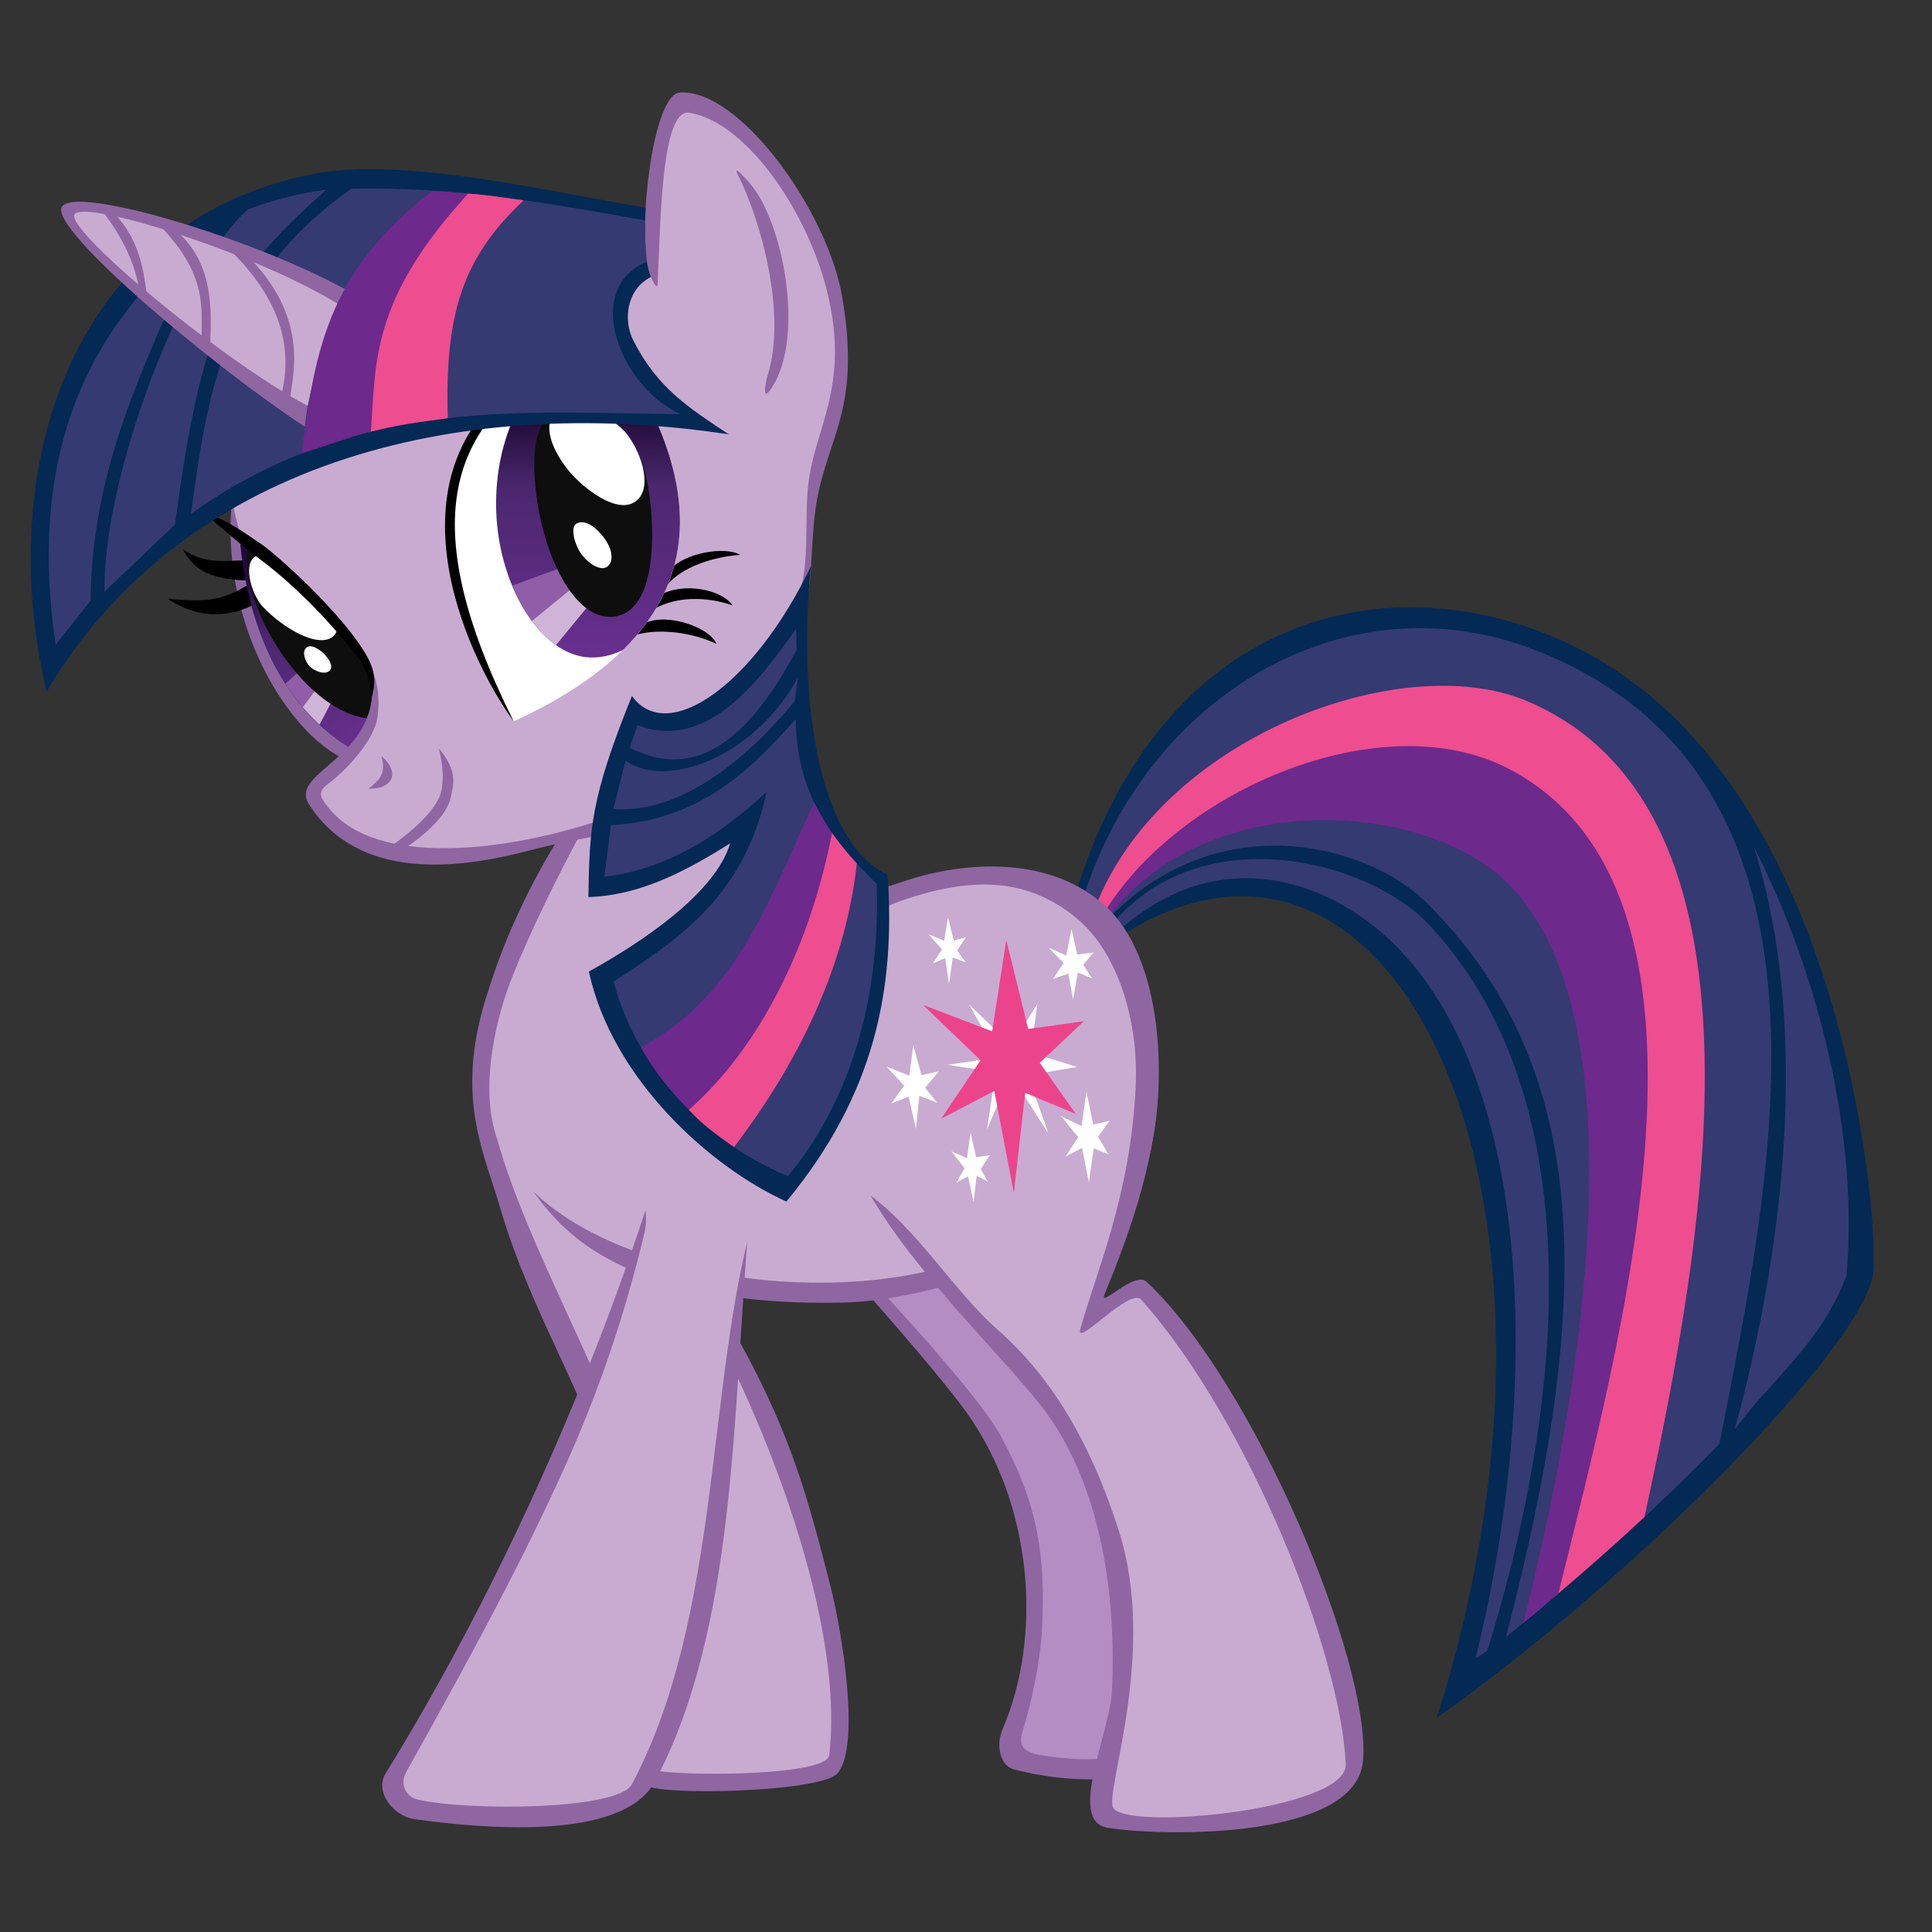
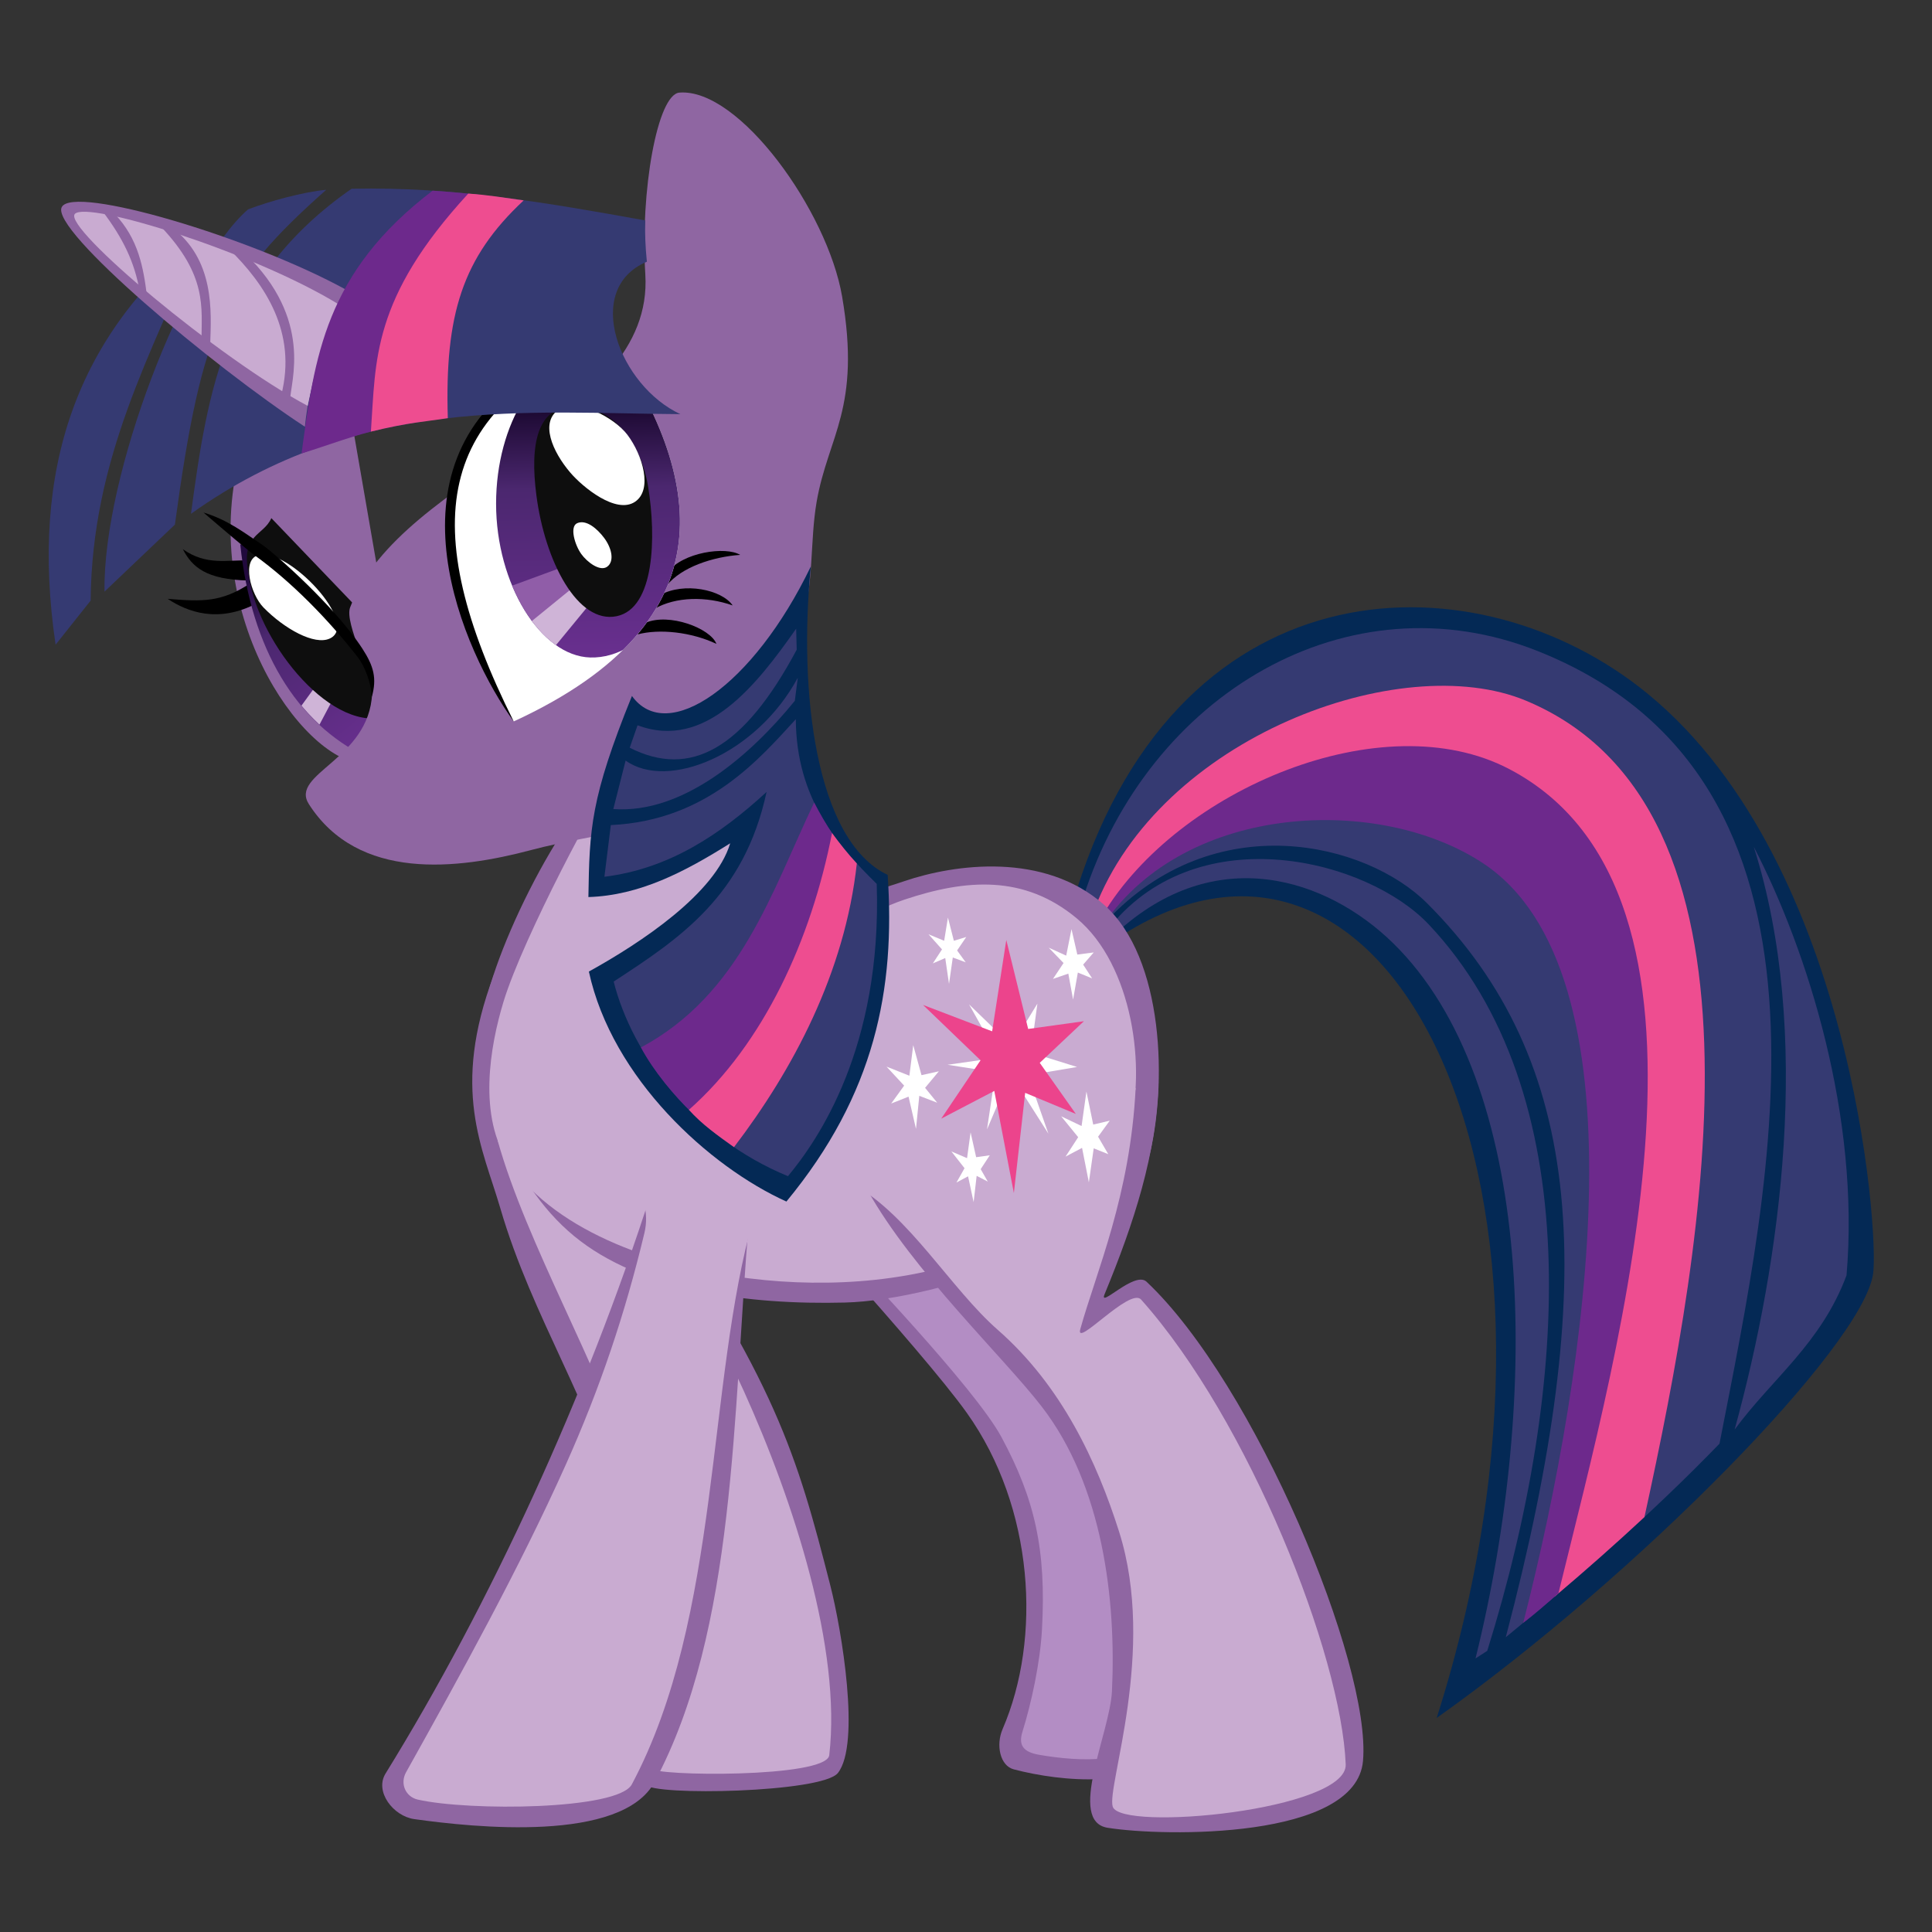
<svg xmlns="http://www.w3.org/2000/svg" height="700" width="700">
  <rect width="100%" height="100%" fill="#333333" stroke="none" />
  <clipPath id="a">
    <path d="m1933.937-153.608c0 113.057-68.373 209.657-145.664 207.536-69.487-1.907-132.229-102.964-132.229-216.021 0-113.057 59.18-206.122 128.694-206.122s149.2 101.55 149.2 214.607z" />
  </clipPath>
  <clipPath id="b">
    <path d="m1933.937-153.608c0 113.057-68.373 209.657-145.664 207.536-69.487-1.907-132.229-102.964-132.229-216.021 0-113.057 59.18-206.122 128.694-206.122s149.2 101.55 149.2 214.607z" />
  </clipPath>
  <clipPath id="c">
    <path d="m1734.533 159.994c308.044-141.766 264.271-347.158 135.764-535.28-250.81 80.446-273.058 260.531-135.764 535.28z" />
  </clipPath>
  <clipPath id="d">
    <path d="m1470.075 208.077c-97.032-48.783-159.365-152.923-172.534-300.874l60.104-9.546 167.584 217.082z" />
  </clipPath>
  <clipPath id="e">
    <path d="m1470.075 208.077c-97.032-48.783-159.365-152.923-172.534-300.874l60.104-9.546 167.584 217.082z" />
  </clipPath>
  <linearGradient id="f" gradientUnits="userSpaceOnUse" x1="1335.378" x2="1518.731" y1="-70.085" y2="165.382">
    <stop offset="0" stop-color="#21093d" />
    <stop offset=".292" stop-color="#4b276f" />
    <stop offset="1" stop-color="#682f8e" />
  </linearGradient>
  <linearGradient id="g" gradientUnits="userSpaceOnUse" x1="1833.784" x2="1840.859" y1="-290.863" y2="63.137">
    <stop offset="0" stop-color="#17062b" />
    <stop offset=".348" stop-color="#4b276f" />
    <stop offset="1" stop-color="#682f8e" />
  </linearGradient>
  <g transform="translate(0 -352.362)">
    <path d="m388.423 680.365c36.138-124.287 143.299-127.217 205.529-79.064 77.103 59.662 86.849 197.376 84.713 212.54-3.667 26.04-85.046 109.135-158.129 160.97 61.128-192.165-17.219-351.011-118.295-280.757-4.821-4.305-8.997-9.384-13.818-13.689z" fill="#042955" />
    <g fill="#353a72">
      <path d="m402.476 687.775c32.426-39.466 93.061-23.951 115.235-.418 57.159 60.662 51.132 166.862 21.148 263.14-1.948 1.218-2.298 1.522-4.246 2.74 23.682-95.684 21.553-208.874-29.908-259.192-23.777-23.249-64.15-36.983-100.494-3.439-.731-1.096-1.004-1.735-1.735-2.831z" />
      <path d="m392.522 677.456c23.673-73.881 96.027-116.479 164.586-89.215 117.28 46.638 84.414 192.134 65.9 287.192-24.717 25.569-51.99 49.312-77.438 70.132 34.336-130.28 28.627-208.8-28.491-265.918-21.982-21.982-76.92-35.644-116.248 6.484-2.922-3.044-5.388-5.631-8.31-8.675z" />
      <path d="m628.488 870.32c13.607-18.501 31.349-31.211 40.545-55.887 4.9-57.287-14.017-117.456-33.605-155.241 21.342 67.245 9.873 149.946-6.94 211.127z" />
    </g>
    <path d="m396.54 681.839c23.621-62.218 110.947-94.551 156.336-75.611 92.728 38.692 65.225 193.872 42.943 295.783-10.452 9.732-21.759 19.727-32.647 28.917 27.395-114.574 59.191-257.682-12.853-297.305-39.852-21.918-110.921-7.792-148.666 51.138-1.705-.974-3.409-1.948-5.114-2.922z" fill="#ee4d90" />
    <path d="m399.593 683.787c27.228-45.394 101.359-76.866 147.288-52.755 85.98 45.136 40.032 207.651 17.761 298.654-4.208 3.648-8.348 7.317-12.749 10.675 23.848-93.241 44.624-236.116-14.569-275.235-37.537-24.807-107.253-21.89-137.215 21.761-.624-1.7.108-1.399-.517-3.099z" fill="#6d298c" />
    <g transform="matrix(.258 0 0 .258 547.398 602.527)">
      <path d="m-1428.152 399.443c-60.777 161.34-15.544 243.269 9.038 327.596 45.034 154.481 130.785 277.705 171.595 434.415 32.056 123.094-36.426 268.3 32.519 375.194 10.291 15.956 248.068 11.396 270-16.429 32.066-40.68 5.352-200.772-10.714-263.571-46.84-183.084-75.841-286.129-269.286-567.143-63.22-91.838-122.2-213.395-203.152-290.062z" fill="#8f66a2" />
      <path d="m-1422.794 632.138c40.103 143.949 147.581 328.401 175.857 433.926 42.728 159.463 41.79 323.331 40.675 447.864-.095 10.675 245.327 13.908 249.12-18.709 17.293-148.695-49.55-355.619-120-511.429-57.253-126.623-145-266.429-205.714-391.429-46.667 1.667-93.271 38.109-139.937 39.776z" fill="#c9abd1" />
      <path d="m-927.32 820.027c58.079 65.619 131.526 149.74 163.522 194.714 94.351 132.624 105.218 316.316 50.097 443.818-9.755 22.565-3.519 51.492 15.513 56.525 67.578 17.871 182.649 27.89 216.897-27.95 69.47-113.266 37.577-227.499 12.581-358-28.263-147.554-118.525-276.108-177.787-414.163-93.607 35.019-187.215 70.037-280.822 105.056z" fill="#8f66a2" />
      <path d="m-931.213 792.362c5.714 7.143 178.481 186.669 215.917 256.234 46.791 86.949 63.098 158.07 56.876 270.317-2.589 46.707-14.836 103.022-27.447 143.519-5.985 19.219 1.665 28.469 23.471 32.265 54.438 9.477 139.701 15.004 163.564-34.834 49.154-102.657 26.262-195.265.26-306.073-36.948-157.455-120.952-300-181.429-450-76.667 29.524-174.547 59.048-251.213 88.571z" fill="#b38dc4" />
      <path d="m-1254.487 107.574c-80.352 59.171-187.111 282.442-190.255 364.492-3.144 82.05 35.067 216.239 128.932 293.883s245.831 97.054 380.633 93.648c134.802-3.406 398.539-94.931 426.06-199.888 27.521-104.957 22.054-284.584-62.16-358.777-84.214-74.194-209.315-57.357-280.7-33.039-71.385 24.318-147.03 41.186-195.97-2.02-48.94-43.206 25.689-156.824-26.264-193.949-51.953-37.126-99.924-23.52-180.276 35.651z" fill="#8f66a2" />
      <path d="m-1267.344 136.327c-8.882 2.802-119.702 210.305-147.202 300.61-19.183 62.994-36.343 161.897 7.97 227.048 68.325 100.456 217.428 146.919 338.008 161.756 113.669 13.986 240.259 4.782 345.214-41.05 73.885-32.264 163.403-88.969 186.405-166.24 25.769-86.568 5.895-233.093-72.678-298.45-73.712-61.314-154.866-55.296-241.932-26.264-53.5 17.84-117.718 63.516-168.696 39.396-43.293-20.484-51.397-81.885-66.67-127.279-12.303-36.569 13.714-94.002-19.193-114.147-44.868-27.467-161.227 44.62-161.227 44.62z" fill="#c9abd1" />
      <path d="m-1207.143 705.219c-91.371 285.238-226.066 577.831-373.105 815.778-15.683 25.379 10.839 59.892 40.383 64.037 83.218 11.676 291.541 33.751 337.6-52.456 114.248-213.837 109.611-516.94 132.092-785.511-46.667-14.286-90.303-27.561-136.97-41.847z" fill="#8f66a2" />
      <path d="m-903.076 702.344c62.917 112.599 190.971 234.197 244.457 303.551 85.646 111.055 104.594 270.801 98.49 399.515-2.78 58.614-63.358 182.614-6.046 191.783 79.288 12.684 348.802 16.532 358.59-93.798 12.019-135.487-151.828-529.939-304.02-673.093-16.685-15.695-67.617 38.757-58.885 17.581 41.295-100.148 73.176-197.046 75.746-298.694-135.697 50.171-269.777 102.469-408.331 153.155z" fill="#8f66a2" />
      <g fill="#c9abd1">
        <path d="m-1216.738 762.002c-27.214 113.652-62.405 218.264-110.725 326.011-64.922 144.767-146.727 292.799-224.01 431.267-8.722 15.627-.907 34.398 16.549 38.346 71.658 16.207 281.224 14.781 300.518-21.401 125.6-235.533 104.745-564.029 170.985-795.733-46.804-15.826-109.029-30.909-155.833-46.735-3.03 19.866 9.973 37.105 2.516 68.244z" />
        <path d="m-526.842 558.12c-7.576 151.355-55.261 258.071-77.734 338.679-7.807 28.001 69.569-59.114 85.358-41.416 151.993 170.37 281.308 499.698 287.346 652.81 2.537 64.337-316.054 94.821-327.194 59.33-8.835-28.148 61.89-218.893 9.002-385.962-31.081-98.183-80.565-204.917-170.492-283.701-65.636-57.503-123.845-159.746-201.714-203.596 130.31-43.1 265.118-93.043 395.427-136.143z" />
      </g>
    </g>
    <path d="m133.259 629.027c-20.997 1.781-60.151-50.166-47.121-108.506l40.581-19.804 21.5 124.135z" fill="#8f66a2" />
    <path d="m89.986 555.441c-7.744-.305-15.127 1.955-23.743-4.095 3.386 6.467 8.382 11.034 23.963 11.355z" />
    <path d="m90.598 563.764c-10.361 6.786-17.103 6.631-29.834 5.572 7.133 4.746 18.344 8.996 32.426 1.537z" />
    <g transform="matrix(.258 0 0 .258 -251.087 574.766)">
      <path d="m1487.589 200.95c-97.742-47.345-161.607-150.552-176.96-298.293l59.956-10.433 170.773 214.583z" fill="url(#f)" />
      <path clip-path="url(#e)" d="m1378.151 137.366 40.305-53.74 21.213 14.849-38.138 69.64z" fill="#cfb4d7" transform="matrix(1 -.015 .015 1 14.601 14.611)" />
-       <path clip-path="url(#d)" d="m1347.038 112.971 59.751-51.619 16.617 21.213-45.962 60.458z" fill="#905da8" transform="matrix(1 -.015 .015 1 14.601 14.611)" />
      <path d="m1512.598 145.204c-79.519 18.739-180.723-111.365-190.799-204.524-9.944-52.724 21.545-50.204 32.482-75.088l166.996 174.329z" fill="#0e0e0e" />
      <g fill="#fff">
        <path d="m1336.788-82.696c-25.126 5.812-11.57 55.343 6.445 73.797 29.064 29.771 71.752 53.743 93.314 43.473 42.433-20.21-57.7-126.998-99.758-117.27z" />
-         <path d="m1403.383 47.541c-6.651 5.816-1.563 19.795 4.629 26.097 6.795 6.917 22.326 13.027 28.547 5.589 5.526-6.608-3.096-18.183-9.372-24.083-6.069-5.705-17.533-13.087-23.803-7.604z" />
      </g>
    </g>
    <path d="m233.816 451.834c-1.876-30.354 4.371-65.313 12.373-65.921 21.666-1.647 53.608 42.907 58.916 73.841 6.97 40.614-5.077 50.476-9.222 74.431-2.476 14.307-.917 30.027-5.477 43.812-7.007 21.187-11.347 45.682-28.6 59.836-18.647 15.298-45.447 16.153-69.369 22.515-26.73 7.109-62.631 11.327-80.525-16.632-7.083-11.067 21.89-16.077 22.92-40.161.27-6.314-10.164-25.371-7.974-31.121 18.654-48.989 110.278-66.862 106.957-120.599z" fill="#8f66a2" />
-     <path d="m287.626 572.469c-13.326 27.081-26.678 58.927-54.331 71.02-34.721 15.184-93.678 26.295-113.813 2.06-3.324-4-4.719-6.072-.953-8.888 7.034-5.258 17.174-16.058 18.283-24.694 1.639-12.767-2.958-19.967-7.29-25.296-4.611-5.192-6.252-9.955-11.356-14.663-11.116-12.199-20.653-18.395-30.574-24.246-3.945-13.874-9.096-33.964 2.617-42.382 42.181-30.314 94.069-44.659 143.293-61.247 0 3.627 4.577 15.244 4.776 11.045 1.054-22.25 1.281-63.542 11.46-61.966 21.437 3.319 46.477 39.829 51.723 73.528 4.195 26.948-5.422 40.935-8.215 58.214-2.51 15.526 1.324 33.401-5.62 47.513z" fill="#c9abd1" />
    <path d="m141.862 658.913c5.729-4.42 12.561-9.329 16.781-16.637 2.907-5.034 1.591-14.141.359-18.717 6.807 8.121 5.38 12.474 4.413 17.353-1.49 7.519-10.663 14.763-17.137 19.116-1.843.423-4.014.734-4.415-1.115z" fill="#8f66a2" />
    <path d="m133.543 638.116c4.73-3.673 6.236-5.999 4.661-11.833 7.507 6.686 3.196 12.11-4.661 11.833z" fill="#8f66a2" />
    <path d="m267.288 415.591c8.394 16.529 17.723 50.248 10.972 72.287-1.06 3.462-1.998 9.544.574 6.096 12.711-17.04 5.729-57.194-5.307-72.789-2.039-2.882-8.522-10.089-6.239-5.594z" fill="#8f66a2" />
    <g transform="matrix(.258 0 0 .258 547.398 602.527)">
      <path d="m-1215.01-95.013c32.49-14.284 90.872 7.443 99.429 29.595-35.172-16.611-79.829-21.52-110.919-13.256z" />
      <path d="m-1194.596-133.975c33.33-18.681 86.641-7.624 101.812 14.579-37.05-13.093-79.66-12.453-109.659 4.663z" />
      <path d="m-1184.25-165.888c21.331-28.366 81.81-36.845 102-24.5-38.8 2.744-82.35 17.318-102.7 42.53z" />
      <path d="m-1379.016-444.622c-208.082 131.564-91.066 392.025-21.258 488.109" />
      <path d="m-1400.282 43.502c308.044-141.766 264.271-347.158 135.764-535.28-246.81 92.446-273.058 260.531-135.764 535.28z" fill="#fff" />
      <path clip-path="url(#c)" d="m1987.677-137.345c0 113.057-68.373 209.657-145.664 207.536-69.487-1.907-132.229-102.964-132.229-216.021 0-113.057 59.18-206.122 128.694-206.122s149.2 101.55 149.2 214.607z" fill="url(#g)" transform="translate(-3134.815 -116.491)" />
      <path clip-path="url(#a)" d="m1663.822-41.532 117.38-43.134 12.021 21.213-94.752 76.368z" fill="#905da8" transform="translate(-3081.075 -100.228)" />
      <path clip-path="url(#b)" d="m1696.349 10.794 98.995-80.61 14.849 21.213-78.489 95.459z" fill="#cfb4d7" transform="translate(-3081.075 -100.228)" />
      <path d="m-1211.439-285.717c11.489 70.448 9.096 170.419-44.24 181.434-54.74 11.304-100.713-76.609-112.784-170.059-9.18-71.071.86-124.739 53.19-124.739 52.33 0 93.197 48.141 103.834 113.365z" fill="#0e0e0e" />
      <g fill="#fff">
        <path d="m-1273.372-214.342c11.036 14.653 14.722 33.092 4.345 40.568-10.035 7.229-28.156-6.346-36.419-17.923-9.185-12.869-16.478-38.375-5.784-43.164 12.672-5.676 28.1 7.563 37.858 20.519z" />
        <path d="m-1240.56-358.976c21.344 28.338 35.924 77.303 10.452 94.146-26.44 17.482-72.943-20.281-90.789-41.214-24.834-29.132-43.962-71.82-14.411-89.6 23.945-14.407 75.876 11.612 94.748 36.668z" />
      </g>
    </g>
    <path d="m293.786 557.595c-20.934 43.437-52.07 64.706-64.82 46.93-15.06 37.166-15.384 48.168-15.777 72.86 18.598-.574 34.927-9.15 51.374-19.477-5.45 18.215-32.271 36-51.203 46.47 8.389 38.708 43.691 70.727 71.569 83.33 32.188-38.987 39.481-77.142 36.69-118.355-26.227-12.431-32.339-66.733-27.833-111.758z" fill="#042955" />
    <path d="m134.739 604.781c-.344-4.864-2.309-10.717-5.313-14.558-10.459-13.376-23.664-26.927-37.132-36.642-2.456-1.772-10.853-8.888-18.572-15.525 8.92 2.678 14.919 7.465 21.583 11.888 4.477 3.183 25.935 21.965 35.993 37.438 4.139 6.367 5.276 10.801 3.441 17.399z" />
-     <path d="m235.868 452.704c-8.55 4.245-10.353 15.246-6.368 23.096 8.634 17.01 19.729 24.123 34.556 33.932-99.602-15.055-198.532 10.997-247.189 93.244-19.131-81.001 8.735-170.35 96.669-187.601 31.863-6.251 82.317 5.825 120.372 12.231-.177 7.109-.837 18.679 1.96 25.097z" fill="#042955" />
    <path d="m20.141 585.948c-9.462-64.269 8.019-112.121 52.404-148.111-17.661 42.609-39.249 80.42-39.708 132.14z" fill="#353a72" />
    <path d="m37.863 566.719c-.641-42.176 28.819-118.348 52.011-138.487 7.642-2.957 20.101-6.354 28.327-7.101-36.892 32.735-44.998 48.881-54.832 121.31z" fill="#353a72" />
    <path d="m69.201 538.523c6.018-45.029 12.472-85.975 58.197-117.78 37.45-.782 71.16 5.145 106.384 11.485-.161 4.459.054 9.642.592 14.953-23.519 9.962-9.852 45.054 12.145 55.238-54.326-.285-116.536-7.272-177.319 36.105z" fill="#353a72" />
    <g transform="matrix(.258 0 0 .258 547.398 602.527)">
      <path d="m-1693.521-370.337c-129.872-85.089-357.254-276.202-341.533-308.299 15.721-32.096 266.344 42.662 399.515 115.966-21.904 33.164-51.147 121.858-57.983 192.333z" fill="#8f66a2" />
      <path d="m-1646.631-542.539c-120.09-73.421-353.509-145.885-370.038-126.55-16.529 19.335 202.717 203.321 327.056 269.423 10.707-48.64 19.986-93.684 42.981-142.873z" fill="#c9abd1" />
      <g fill="#8f66a2">
        <path d="m-1925.275-558.957c-7.231-43.345-24.456-76.913-52.149-113.667l16.617 3.182c33.807 35.58 40.434 75.9 45.432 114.905z" />
        <path d="m-1895.75-651.388c65.267 68.81 57.129 113.585 57 160.25l12.25 4.75c1.426-45.386 6.944-118.866-55.25-165z" />
        <path d="m-1799.75-619.638c50.24 49.191 95.545 116.75 73 205l12.5 6.25c.417-24.917 33.145-112.245-63.25-205.25z" />
      </g>
    </g>
    <path d="m109.262 516.661c4.724-34.86 8.451-65.498 47.492-95.223 5.427.355 10.74.854 16.316 1.433-16.032 23.865-36.447 53.386-34.967 84.991-9.466 2.02-19.219 5.841-28.84 8.799z" fill="#6d298c" />
    <path d="m189.745 424.966c-6.69-.925-13.342-2.031-20.084-2.459-35.136 38.207-33.438 60.432-35.278 86.223 14.099-3.408 19.592-3.561 27.87-4.859-1.133-37.497 5.236-58.145 27.492-78.905z" fill="#ee4d90" />
    <path d="m288.466 580.15c-14.244 20.272-32.798 44.236-57.469 34.998l-2.841 8.136c22.008 11.139 41.269.478 60.504-35.514z" fill="#353a72" />
    <path d="m226.671 627.933-4.455 17.563c25.317 1.848 49.879-19.626 65.766-39.227l1.065-8.33c-14.965 27.733-47.02 40.98-62.376 29.994z" fill="#353a72" />
    <path d="m288.337 612.952c-12.855 13.944-31.897 36.734-67.025 38.356-.775 6.242-1.55 12.484-2.325 18.726 23.367-2.89 41.877-15.22 58.76-30.736-8.135 37.7-31.495 53.113-55.402 68.704 6.723 26.681 29.087 56.511 63.151 70.512 10.698-12.864 34.122-46.417 32.157-105.897-14.188-13.999-29.142-30.734-29.316-59.664z" fill="#353a72" />
    <path d="m232.234 731.875c4.549 8.553 11.942 17.384 18.624 23.816 27.395-27.304 46.66-63.399 51.135-100.748-2.409-3.362-4.959-7.912-7.01-11.799-15.402 32.296-26.709 69.402-62.749 88.731z" fill="#6d298c" />
    <path d="m301.461 654.195c-7.53 38.566-24.73 76.282-51.849 100.266 4.655 5.299 10.532 9.375 16.329 13.532 21.288-27.895 40.193-63.225 44.502-102.782-3.18-3.423-5.971-6.94-8.982-11.016z" fill="#ee4d90" />
    <g transform="matrix(.258 0 0 .258 -321.219 305.627)">
      <path d="m2527.524 1648.862-5.416 42.94-32.108-12.766 24.758 26.692-18.182 25.145 24.371-9.671 10.445 45.261 4.642-46.421 25.145 9.671-17.021-20.89 19.342-23.21-24.371 5.416z" fill="#fff" />
      <path d="m2605.919 1591.627 41.756 74.573-71.964 10.24 67.447 10.541-12.041 80.204 33.124-77.494 53.104 83.523-28.709-82.017 68.958-11.65-65.043-20.275 9.337-68.669-36.142 59.031z" fill="#fff" />
      <path d="m2541.268 1592.398 97.07 37.057 19.878-128.302 30.72 124.99 78.289-10.866-62.025 58.452 50.694 71.748-71.175-29.583-15.866 140.718-27.504-143.429-74.505 38.919 55.23-81.988z" fill="#ec448c" />
      <g fill="#fff">
        <path d="m2570.957 1502.291-21.957-9.086 18.928 21.2-12.871 19.686 17.414-7.571 5.3 36.343 5.3-37.1 18.171 6.814-12.114-16.657 12.871-18.929-17.414 5.3-8.329-32.557z" />
        <path d="m2738.622 1533.562-20.817-21.561 24.535 11.152 7.435-37.174 8.178 35.687 23.048-2.974-14.87 17.1 12.639 19.33-20.074-8.178-6.691 37.917-6.691-36.43-21.561 7.435z" />
        <path d="m2770.747 1714.052 9.545 46.362 23.181-5.454-16.363 22.5 14.318 24.545-20.454-8.182-6.818 47.726-9.545-48.408-23.181 12.273 17.727-27.272-23.863-29.317 28.636 13.636z" />
        <path d="m2608.075 1771.322 7.802 34.914 19.149-2.686-12.766 19.471 9.929 17.457-15.603-8.057-4.255 36.928-7.802-36.257-16.313 8.729 11.348-20.143-18.44-23.5 21.987 9.4z" />
      </g>
    </g>
  </g>
</svg>